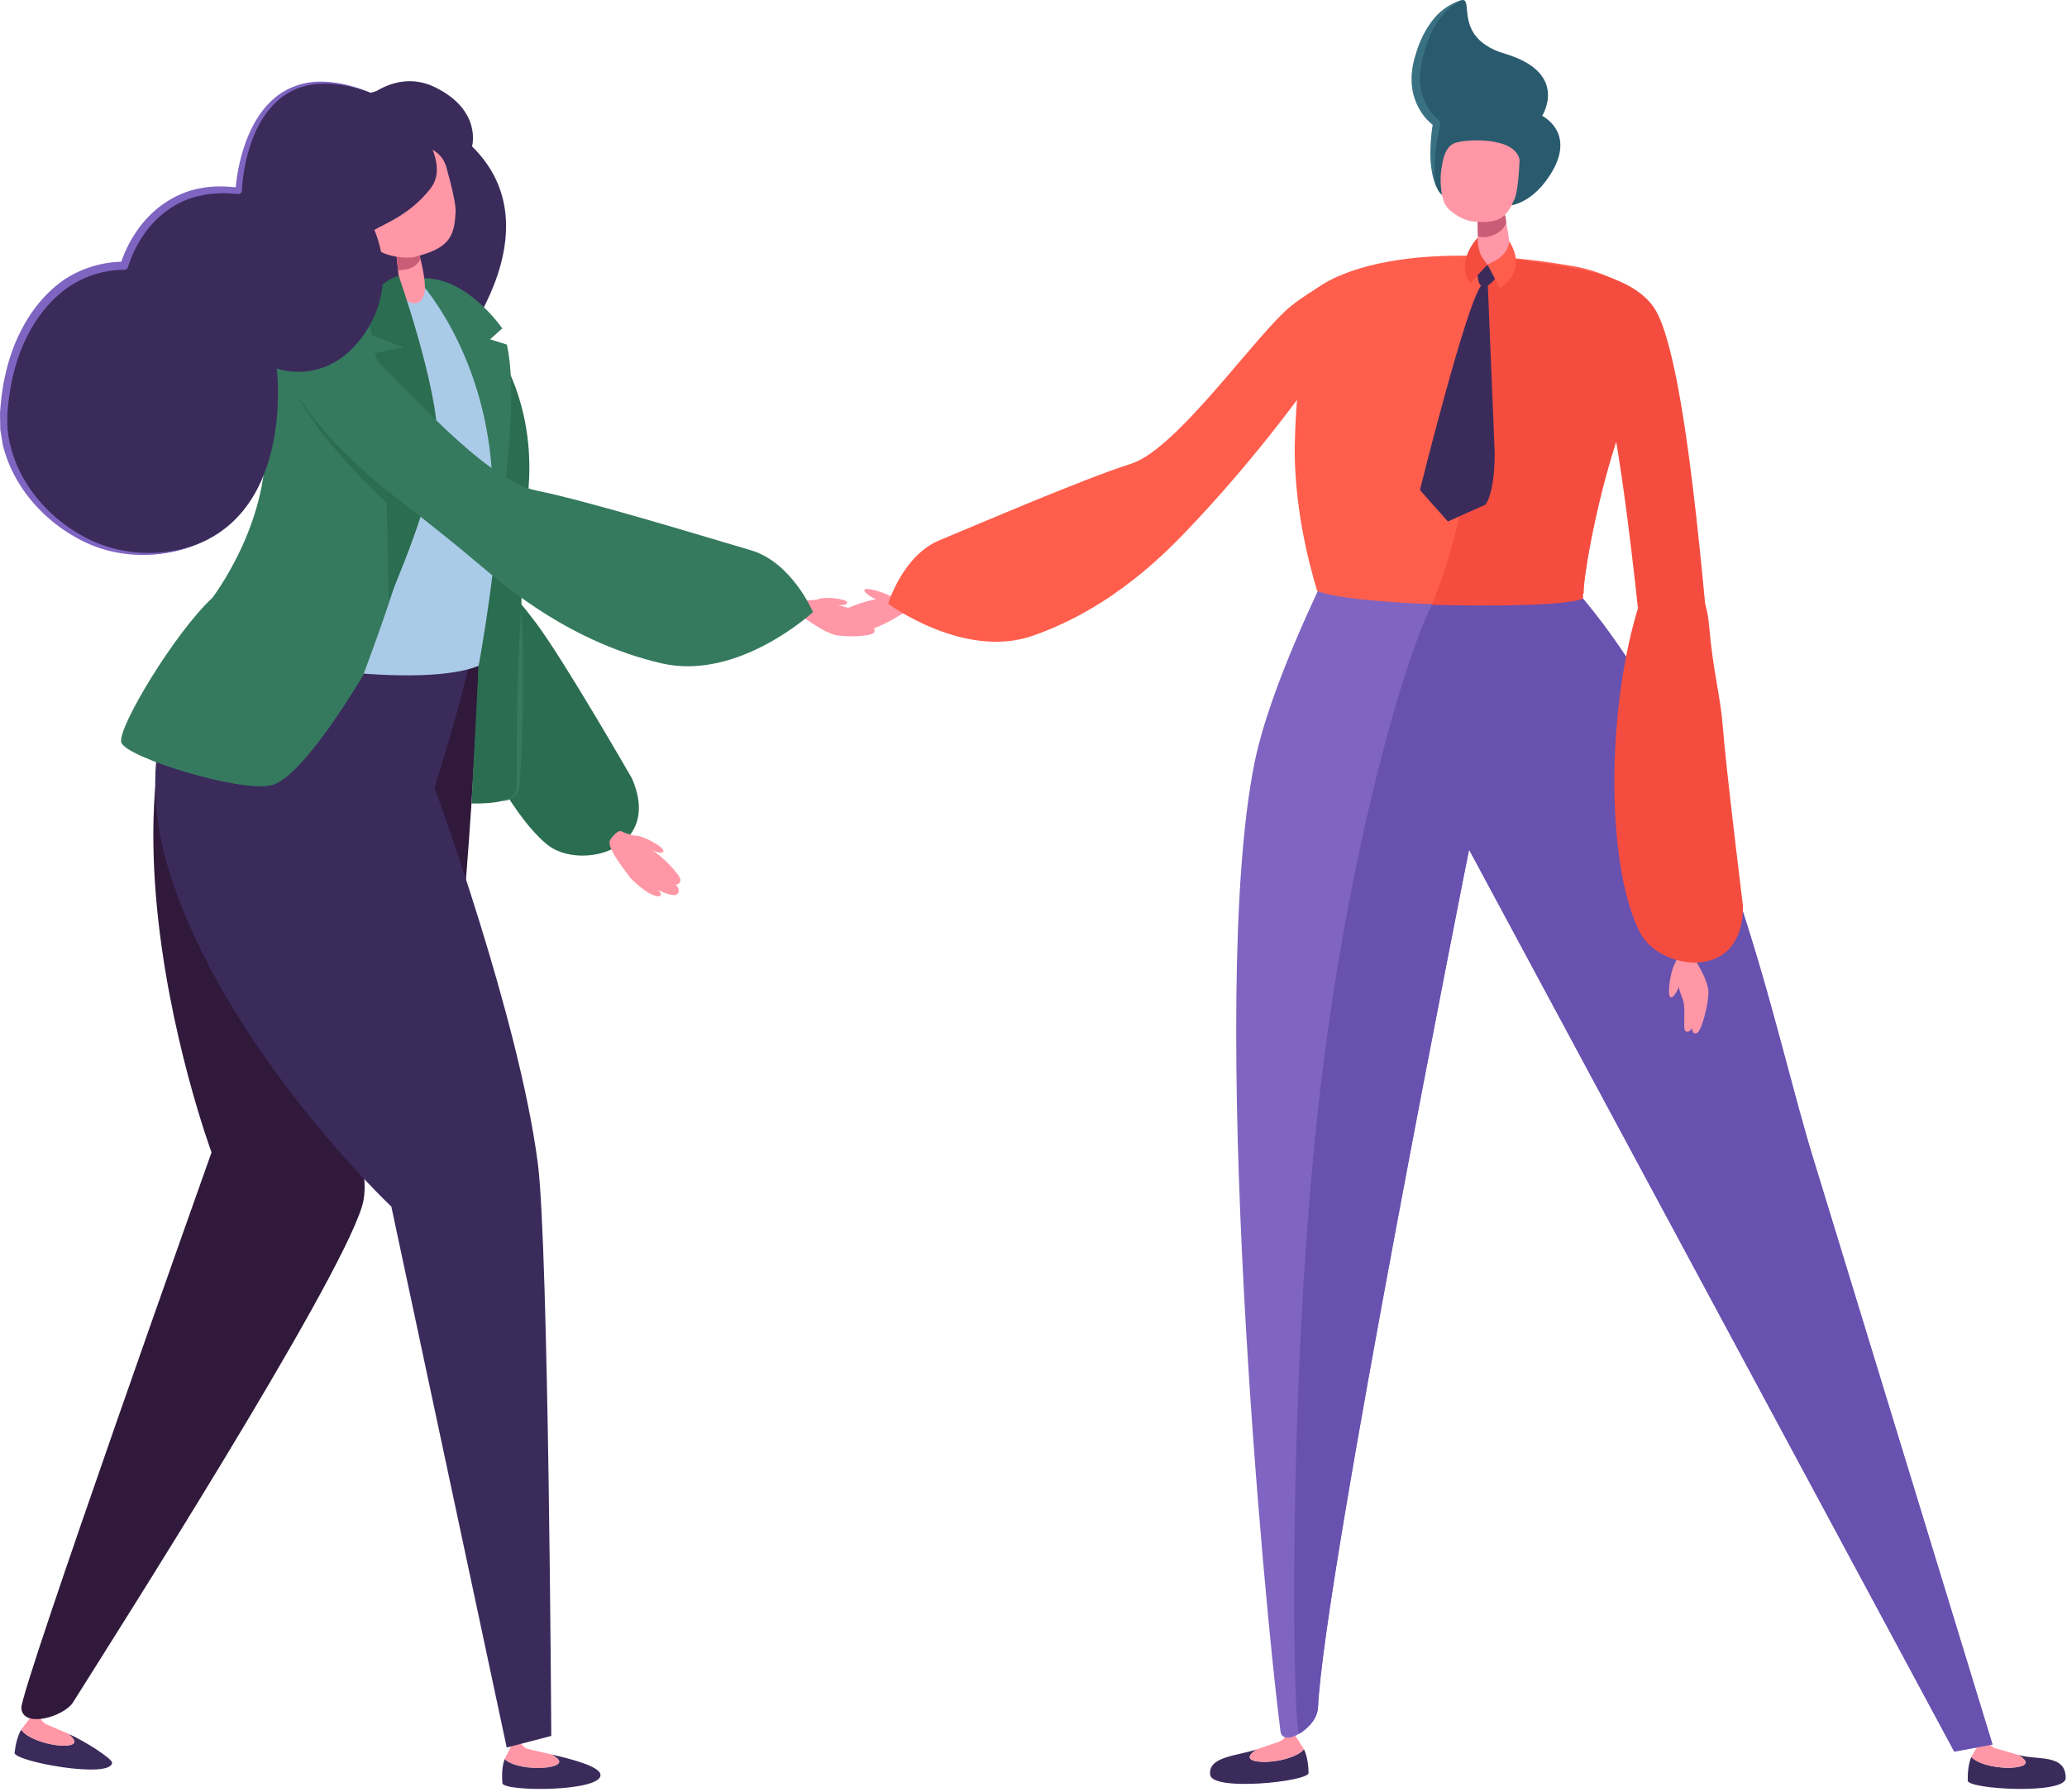
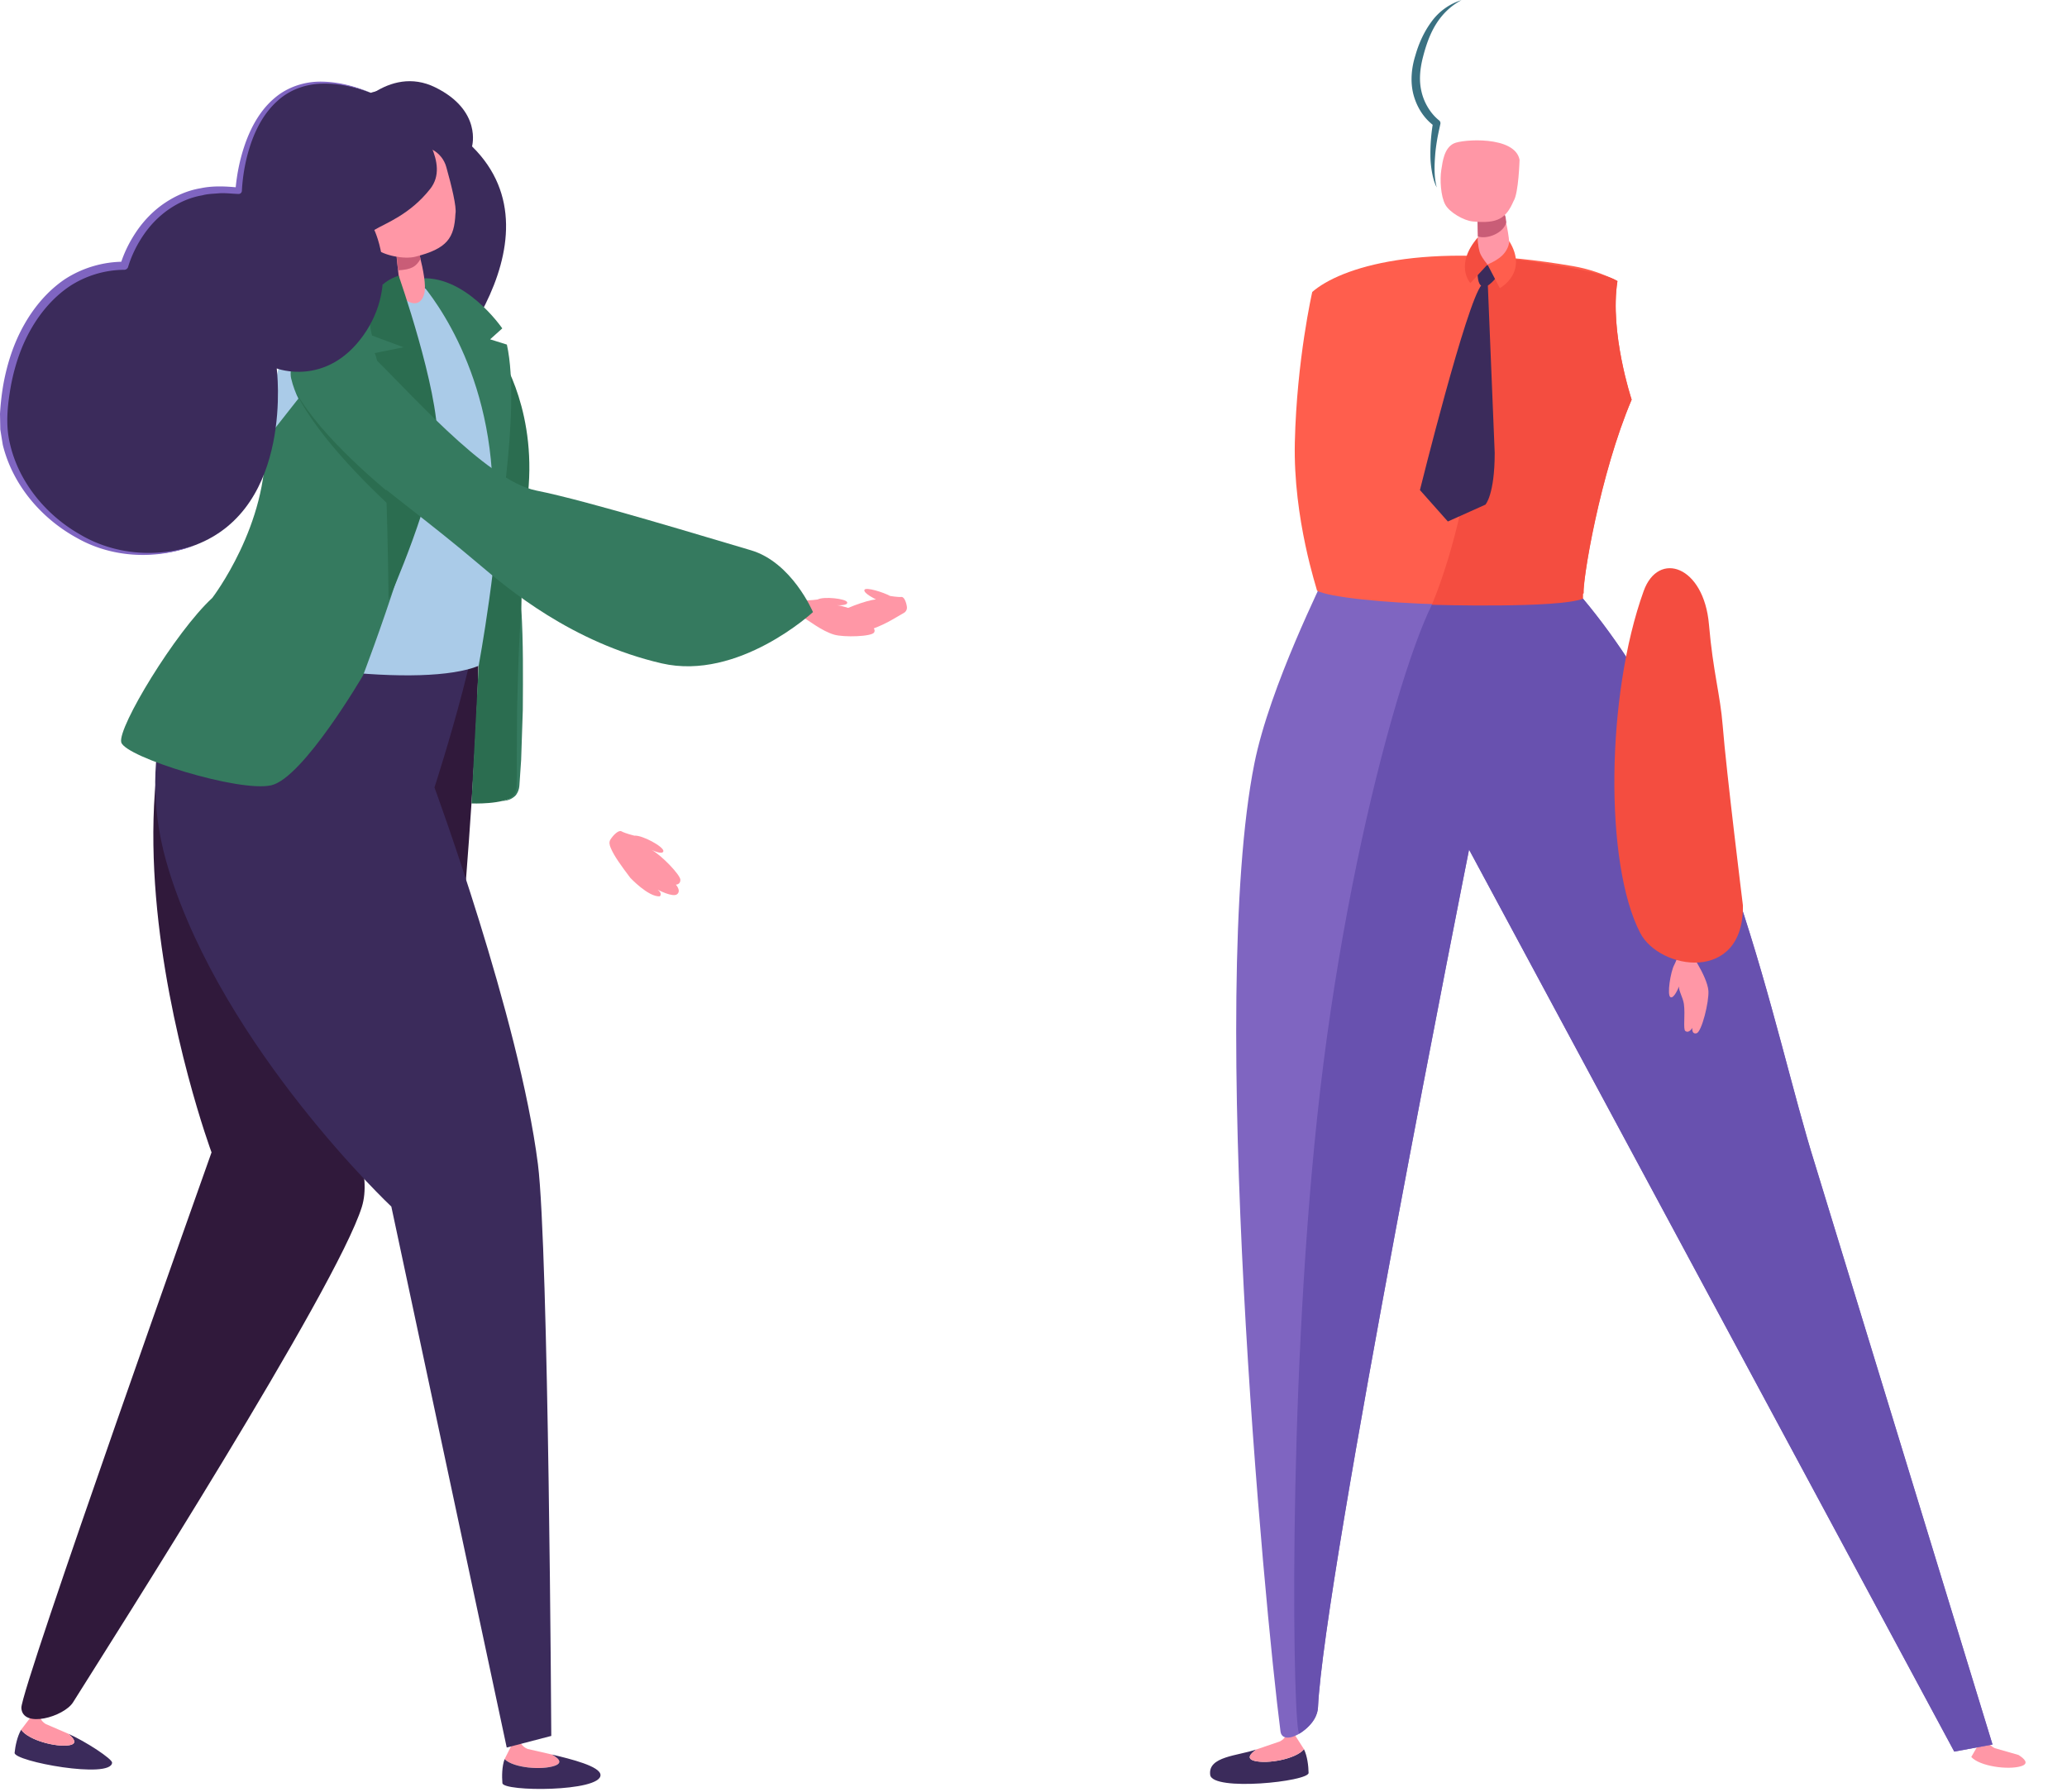
<svg xmlns="http://www.w3.org/2000/svg" viewBox="0 0 600 520" fill-rule="evenodd" stroke-linejoin="round" stroke-miterlimit="2">
  <style>.B{fill:#ff97a6}.C{fill:#3b2b5b}.D{fill:#2b6d50}.E{fill:#357a5f}.F{fill:#f44d40}.G{fill-rule:nonzero}</style>
  <g class="G">
    <path d="M118.935 116.074c6.521-3.338 46.019-46.172 18.085-73.593 0 0 2.972-10.393-10.65-17.117s-24.963 7.374-25.97 9.589c-1.017 2.201 13.542 81.121 16.037 81.121h2.498z" class="C" />
-     <path d="M155.563 180.755c8.014 10.63 27.85 45.108 27.85 45.108 9.196 20.971-15.245 26.994-24.702 19.162-17.681-14.606-37.66-68.269-38.147-85.763-.497-18.168 21.744 3.892 34.999 21.493" class="D" />
    <path d="M177.179 243.68c-.463.734-.237 1.597.093 2.389.984 2.391 3.172 5.362 5.681 8.688 0 0 5.243 5.61 8.571 5.384 0 0 .911-.781-.629-1.939 0 0 4.439 2.355 5.67 1.312 1.23-1.028-.378-2.769-.378-2.769s1.338 0 1.312-1.408c-.011-1.407-5.431-7.101-8.379-8.688 0 0 3.279 1.611 3.445.367.154-1.242-6.167-4.723-8.428-4.484 0 0-2.555-.616-3.752-1.267-.805-.44-2.366 1.077-3.206 2.415M161.09 512.438c2.508-.921.791-2.308-.914-3.243l-7.005-1.61c-1.693-.638-2.261-2.152-2.261-2.152l-1.751-.25-2.688 5.36c2.615 2.605 10.937 3.245 14.619 1.895" class="B" />
    <path d="M174.311 515.172c0-2.544-8.556-4.652-14.132-5.977 1.704.935 3.422 2.322.913 3.243-3.682 1.35-12.003.71-14.629-1.895-.77 2.131-.793 5.007-.629 6.961.202 2.532 28.477 2.568 28.477-2.332m-141.774-3.611c.06-1.054-7.515-6.084-12.735-8.392 1.504 1.231 2.925 2.888.297 3.338-3.836.651-11.871-1.48-13.955-4.499-1.148 1.942-1.705 4.747-1.905 6.688-.26 2.508 28.051 7.728 28.298 2.865" class="C" />
    <path d="M20.099 506.505c2.628-.45 1.21-2.108-.294-3.339l-6.558-2.828c-1.55-.934-1.834-2.522-1.834-2.522l-1.658-.557-3.622 4.747c2.095 3.018 10.133 5.149 13.966 4.499" class="B" />
    <path d="M138.087 175.848c2.959 7.124-2.818 79.359-2.818 79.359-1.868 8.699-38.015-6.604-45.353 20.51-6.036 22.324 20.914 56.125 15.103 74.603-7.398 23.565-72.021 124.925-83.822 143.744-2.615 4.153-14.653 7.682-14.996 1.621-.294-5.29 55.204-161.238 55.204-161.238S10.12 195.923 86.258 156.261c11.08 2.426 36.786 11.171 51.829 19.587" fill="#30193b" />
    <path d="M232.068 177.201c-.12.746.26 1.517.945 1.894 1.753.971 5.516 4.049 9.128 5.1 2.792.817 10.97.58 11.608-.661.64-1.231-1.312-2.107-1.312-2.107s1.078-.438.568-1.564c-.534-1.135-7.055-3.917-10.05-4.211 0 0 3.268.188 2.961-.864-.322-1.043-6.783-1.764-8.571-.806 0 0-2.308.343-3.526.213-.817-.083-1.551 1.645-1.751 3.006" class="B" />
    <path d="M138.329 168.226c5.67 5.23-12.214 60.315-12.214 60.315s24.595 66.755 30.028 109.302c3.123 24.501 3.882 165.961 3.882 165.961l-12.937 3.372-33.495-156.999s-48.503-45.709-64.577-97.575c-9.786-31.6-.721-58.717 19.186-84.399 11.08-2.426 52.943-1.338 70.127.023" class="C" />
  </g>
  <path d="M150.132 84.076h.013v.013h-.013z" class="C" />
  <g class="G">
    <path d="M117.202 82.522c-13.258-.262-26.89 3.513-33.591 17.138-7.124 14.486-1.537 21.754-7.338 49.341-3.312 15.72-16.807 30.019-18.498 34.562 9.493 2.948 19.612 8.912 38.548 11.067 19.269 2.188 34.785 1.787 42.61-1.385 0 0 14.072-40.988 14.062-62.719 0-19.846-17.128-47.637-35.793-48.004" fill="#aacbe8" />
-     <path d="M112.646 82.603s11.09 24.96 12.157 42.467c1.077 17.515-19.412 70.928-19.412 70.928s-17.361 29.769-26.64 31.91-42.493-8.215-43.557-12.485c-1.075-4.296 15.706-32.006 26.419-41.886 0 0 16.414-21.317 15.35-45.592s8.532-43.2 35.683-45.342" class="E" />
+     <path d="M112.646 82.603s11.09 24.96 12.157 42.467c1.077 17.515-19.412 70.928-19.412 70.928s-17.361 29.769-26.64 31.91-42.493-8.215-43.557-12.485c-1.075-4.296 15.706-32.006 26.419-41.886 0 0 16.414-21.317 15.35-45.592" class="E" />
    <path d="M145.321 103.147c.203.58 11.114 16.927 7.671 42.456-3.445 25.54-.083 82.625-3.492 85.311-3.419 2.675-12.641 2.261-12.641 2.261l2.074-39.935s6.081-32.347 6.331-56.622l.057-33.471z" class="D" />
    <path d="M121.119 80.904s19.115 19.766 21.636 55.675c2.532 35.909.794 24.772.794 24.772s7.858-42.136 3.586-61.345l-4.866-1.527 3.528-3.172s-11.054-16.227-24.678-14.403" class="E" />
    <path d="M114.533 67.859s1.241 16.737 2.498 18.392c1.241 1.647 5.016 3.386 6.141-1.088 1.137-4.486-3.492-18.368-3.492-18.368l-5.147 1.064z" class="B" />
    <path d="M115.537 78.463c4.023-.26 5.183-1.064 6.531-3.289-.52-2.995-.554-2.272-1.277-4.723l-6.261-3.078 1.007 11.09" fill="#c95d77" />
    <path d="M115.722 80.001s11.54 32.844 11.257 47.9c-.284 15.043-14.179 46.229-14.179 46.229s-.641-65.508-4.049-71.652l8.378-1.694-9.123-3.396s-4.168-13.445 7.716-17.387" class="D" />
    <path d="M84.514 109.829c4.166 17.765 26.857 30.429 54.398 53.815 8.582 7.291 27.14 22.867 53.166 28.881 22.288 5.147 43.911-14.879 43.911-14.879s-6.107-14.476-18.074-17.965-47.2-14.323-62.206-17.305c-14.976-2.961-38.254-30.359-48.34-39.685-5.42-5.006-7.682-12.594-12.261-11.493-5.16 1.244-11.801 13.458-10.594 18.631" class="E" />
    <path d="M132.204 62.046c.413-1.871-1.161-8.249-2.652-13.565-1.218-4.402-5.811-6.947-10.13-5.67-6.701 1.991-13.979 4.606-15.66 6.428-2.662 2.878-1.584 7.517-.864 10.986.724 3.453 3.243 9.406 6.001 11.811 2.521 2.201 8.558 3.265 11.647 2.472 9.266-2.342 11.327-5.397 11.658-12.462" class="B" />
    <path d="M151.334 176.792c.581 9.727.484 19.456.427 29.173l-.486 14.582-.497 7.301c-.06 1.208-.544 2.629-1.564 3.422-.994.817-2.249 1.174-3.466 1.197 1.194-.203 2.355-.7 3.172-1.517.827-.851 1.1-1.951 1.051-3.159.06-2.415.049-4.853.036-7.281l.094-14.569c.263-9.716.44-19.433 1.233-29.149" class="E" />
    <path d="M119.536 152.483c-6.604-5.67-12.818-11.647-18.652-18.025-5.776-6.391-11.28-13.161-15.175-20.853 4.369 7.418 10.239 13.752 16.357 19.706 6.167 5.917 12.735 11.467 19.516 16.557l-2.046 2.615z" class="D" />
    <path d="M120.715 32.97c.664 4.132 10.06 14.382 4.153 21.863-5.894 7.479-12.971 9.953-16.214 11.905 0 0 7.528 15.613-3.218 30.642-10.76 15.033-25.106 9.553-25.106 9.553s5.15 40.322-23.645 51.259-57.12-13.965-55.605-38.324C2.594 95.499 16.206 77.06 36.065 77.131c0 0 6.651-25.21 33.211-21.767 0 0 1.515-42.88 38.371-28.428 0 0 11.424-4.333 13.068 6.034" class="C" />
    <path d="M56.682 158.192c-10.84 4.262-23.742 3.896-34.171-1.964C12.144 150.617 3.695 140.865.807 129.1l-.724-4.473L0 120.094a74.54 74.54 0 0 1 1.03-8.842c1.091-5.834 2.936-11.574 5.871-16.817 2.912-5.22 6.877-9.979 11.918-13.398a31.64 31.64 0 0 1 17.246-5.08l-1.137.877c1.137-3.692 2.829-6.981 4.97-10.073 2.155-3.065 4.843-5.787 7.979-7.882 3.125-2.094 6.664-3.632 10.379-4.249 3.693-.78 7.468-.554 11.137-.19l-1.053.888c.393-4.994 1.42-9.823 3.148-14.486 1.751-4.617 4.309-9.077 8.155-12.332 3.812-3.292 8.853-4.913 13.778-4.817 4.934.071 9.727 1.372 14.226 3.243-4.569-1.694-9.386-2.795-14.226-2.652-4.806.107-9.541 1.858-12.997 5.113-3.526 3.183-5.907 7.481-7.492 11.965-1.574 4.509-2.474 9.326-2.721 14.038a.94.94 0 0 1-.971.888h-.083c-1.765-.06-3.529-.284-5.29-.214-1.741.167-3.506.154-5.207.627-3.446.581-6.688 2.025-9.566 3.99-2.862 1.951-5.347 4.486-7.338 7.374-1.975 2.862-3.585 6.118-4.556 9.36l-.01.036a1.19 1.19 0 0 1-1.138.841c-5.633.036-11.183 1.717-15.86 4.793-4.663 3.148-8.425 7.551-11.23 12.487-2.831 4.947-4.653 10.464-5.743 16.084-1.018 5.657-1.679 11.447-.364 16.961C5.34 139.753 13.211 149.4 23.164 155.07c9.93 5.94 22.477 6.981 33.518 3.122" fill="#7f65c1" />
-     <path d="M599.623 516.034c0-7.138-8.228-5.08-13.695-6.701 1.632 1.031 3.266 2.498.711 3.269-3.729 1.134-11.954.033-14.416-2.688-.9 2.071-1.077 4.923-1.03 6.877.07 2.521 28.43 4.106 28.43-.757" class="C" />
    <path d="M586.641 512.602c2.558-.771.924-2.238-.72-3.269l-6.878-1.975c-1.644-.733-2.128-2.274-2.128-2.274l-1.718-.343-2.982 5.173c2.462 2.721 10.7 3.822 14.426 2.688" class="B" />
    <path d="M351.292 515.115c-.723-5.41 8.025-5.506 13.445-7.398-1.61 1.112-3.172 2.675-.58 3.326 3.789.971 12.014-.531 14.356-3.372.984 2.021 1.304 4.886 1.34 6.851.057 2.545-27.91 5.444-28.561.593" class="C" />
    <path d="M364.157 511.046c-2.592-.664-1.03-2.215.578-3.326l6.794-2.321c1.634-.804 2.048-2.365 2.048-2.365l1.694-.427 3.242 5.053c-2.342 2.852-10.57 4.356-14.356 3.386" class="B" />
    <path d="M384.568 167.013c-.07.841-15.954 31.991-20.463 54.622-13.612 68.162 2.912 244.716 7.585 280.839.627 4.863 10.617-.89 10.89-6.95 1.788-38.051 43.851-248.951 43.851-248.951l140.845 261.782 11.101-2.058-51.533-168.446c-12.461-39.532-24.865-113.305-67.332-164.103-11.077-2.426-57.746-8.096-74.944-6.735" fill="#7f65c1" />
    <path d="M263.252 176.149c.093.721-.284 1.432-.947 1.775-1.679.864-6.191 4.072-11.421 5.267-2.675.603-7.718-.437-8.285-1.632-.557-1.197 1.301-1.967 1.301-1.967s-1.018-.45-.484-1.501 8.035-3.919 10.864-4.12c0 0-3.693-1.774-3.362-2.758.32-.994 5.776.794 7.434 1.741 0 0 2.188.39 3.326.297.793-.06 1.42 1.608 1.574 2.898" class="B" />
    <path d="M377.194 503.135c4.285-2.745 5.292-5.634 5.386-7.611 1.788-38.051 43.851-248.953 43.851-248.953l140.845 261.781 11.101-2.058-51.533-168.446c-12.461-39.531-24.865-113.302-67.332-164.103-5.93-1.288-22.051-3.515-38.394-5.1-7.185-.697-29.816 70.978-38.775 155.615-8.782 82.651-6.994 180.069-5.149 178.875" fill="#6851af" />
    <g fill="#ff5e4d">
-       <path d="M384.245 105.215s-15.303 22.975-38.337 47.307c-7.182 7.588-22.711 23.804-46.099 31.983-20.026 6.994-41.993-9.292-41.993-9.292s4.179-13.966 14.853-18.392c10.7-4.429 42.076-17.955 55.615-22.217 13.508-4.236 36.656-38.064 46.669-45.946 5.894-4.639 13.412-8.426 13.412-8.426l-4.12 24.983z" />
      <path d="M380.915 84.734c8.014-6.994 31.969-15.043 75.724-7.491 4.356.757 8.582 2.141 12.868 4.319-2.358 14.926 4.119 34.418 4.119 34.418-9.162 21.59-14.169 51.346-13.896 56.222-14.262 5.774-70.374 3.018-77.418-.76.06-.247-6.981-20.793-6.451-43.14.557-23.932 5.054-43.568 5.054-43.568" />
    </g>
    <path d="M432.478 74.211c4.343.744 31.353 3.656 37.034 7.362-2.355 14.912 4.119 34.407 4.119 34.407-9.172 21.588-14.405 52.904-14.119 57.768-7.127 2.888-43.888 1.777-43.888 1.777s8.793-19.979 11.598-47.19c4.166-40.572 3.716-54.397 5.256-54.124" class="F" />
    <path d="M489.218 274.973c.827.057 6.401 8.452 6.687 12.568.224 3.198-1.941 11.944-3.432 12.334-1.481.378-1.244-1.574-1.244-1.574s-.934 1.738-2.024.911c-.685-.51.023-4.747-.414-7.848-.271-1.892-1.551-3.823-1.408-5.077 0 0-1.434 3.695-2.498 3.102-1.054-.594.047-7.458 1.124-9.386.734-1.304 1.694-5.126 3.209-5.03" class="B" />
    <g class="F">
-       <path d="M475.416 176.155s-5.137-48.717-8.746-59.001c-6.971-19.872-11.327-17.635-11.327-17.635l4.106-20.749s16.274 1.681 21.637 12.168c9.943 19.458 14.879 103.385 16.274 106.416l-21.944-21.199z" />
      <path d="M500.058 210.594c1.031 13.148 5.871 52.193 5.871 52.193.273 22.691-24.252 18.751-29.826 7.955-10.427-20.156-9.87-69.05 1.017-99.219 4.25-11.801 17.482-7.375 18.949 9.719 1.184 13.762 3.279 20.369 3.989 29.352" />
    </g>
    <path d="M428.848 58.427s-.203 15.826 1.171 17.4c1.361 1.574 5.811 3.266 7.669-.947s-2.402-17.401-2.402-17.401l-6.438.948z" class="B" />
    <path d="M428.997 68.611c2.651.971 7.601-1.017 8.238-4.142-.32-2.829-.32-1.184-.947-3.516l-7.445 1.091.154 6.567" fill="#c95d77" />
    <g class="C">
      <path d="M431.877 82.665l1.999 48.764c0 12.191-2.696 15.03-2.696 15.03l-10.903 4.89-8.106-9.126s13.586-54.741 17.929-59.558c4.333-4.816 1.777 0 1.777 0" />
      <path d="M435.447 78.968c-.046.153-2.818 4.306-4.626 4.223-1.814-.094-1.824-2.389-1.991-4.273-.14-1.891 2.912-2.625 5.397-1.394s1.22 1.444 1.22 1.444" />
    </g>
    <path d="M429.01 68.859s-.047 1.504.203 2.734c.257 1.314-.013 1.952 2.565 5.184l-4.97 5.386s-4.769-5.243 2.202-13.304" class="F" />
    <path d="M438.06 69.923s.117.981-.627 2.378c-.604 1.137-1.658 2.745-5.647 4.473l3.576 6.854s8.425-4.509 2.698-13.705" fill="#ff5e4d" />
-     <path d="M436.834 59.741s6.854.661 13.032-8.829c8.025-12.358-2.225-17.294-2.225-17.294s8.025-12.428-10.807-18.025c-18.842-5.587-4.579-22.3-17.291-12.654-4.226 3.208-15.303 22.074-2.688 32.407 0 0-3.432 18.878 2.392 21.647 5.823 2.748 17.587 2.748 17.587 2.748" fill="#295a6e" />
    <path d="M439.353 58.346c1.468-2.225 1.741-11.978 1.741-11.978-1.361-7.041-16.641-5.977-19.126-4.72-2.724 1.371-3.185 5.007-3.598 7.692-.427 2.675-.19 7.635 1.184 10.083 1.254 2.251 5.383 4.593 7.858 4.84 7.432.734 9.763-.921 11.941-5.917" class="B" />
    <path d="M417.048 54.393c-.734-1.407-1.124-2.982-1.398-4.543-.273-1.574-.437-3.172-.437-4.77a53.36 53.36 0 0 1 .771-9.529l.45 1.101c-3.209-2.331-5.244-5.693-6.193-9.409-.911-3.716-.495-7.622.593-11.101.984-3.492 2.508-6.89 4.699-9.849 2.142-2.982 5.304-5.23 8.71-6.248-3.183 1.655-5.681 4.166-7.479 7.089-1.8 2.935-2.901 6.25-3.752 9.599-.841 3.338-1.161 6.711-.367 9.93.734 3.161 2.568 6.226 5.007 8.214l.083.06c.32.258.45.674.367 1.041-.32 1.515-.677 3.016-.934 4.543-.25 1.528-.477 3.055-.581 4.606-.237 3.076-.333 6.214.461 9.266" fill="#3a7182" />
  </g>
</svg>